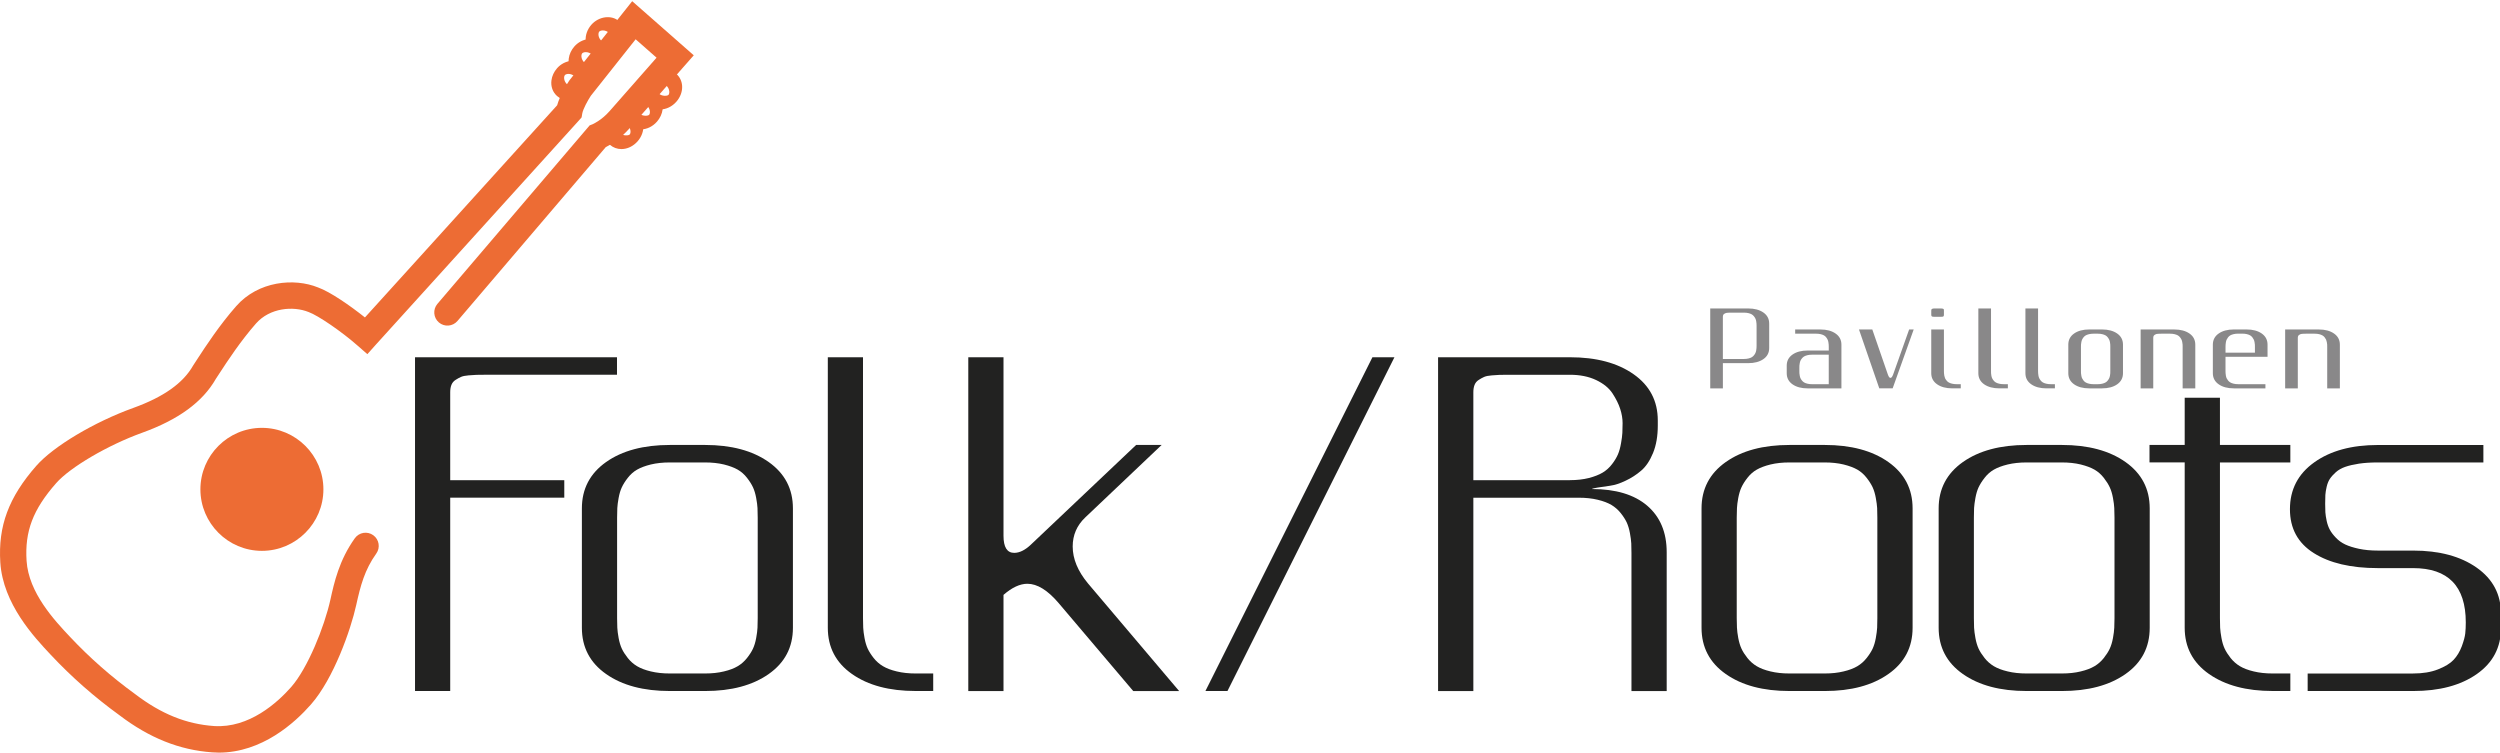
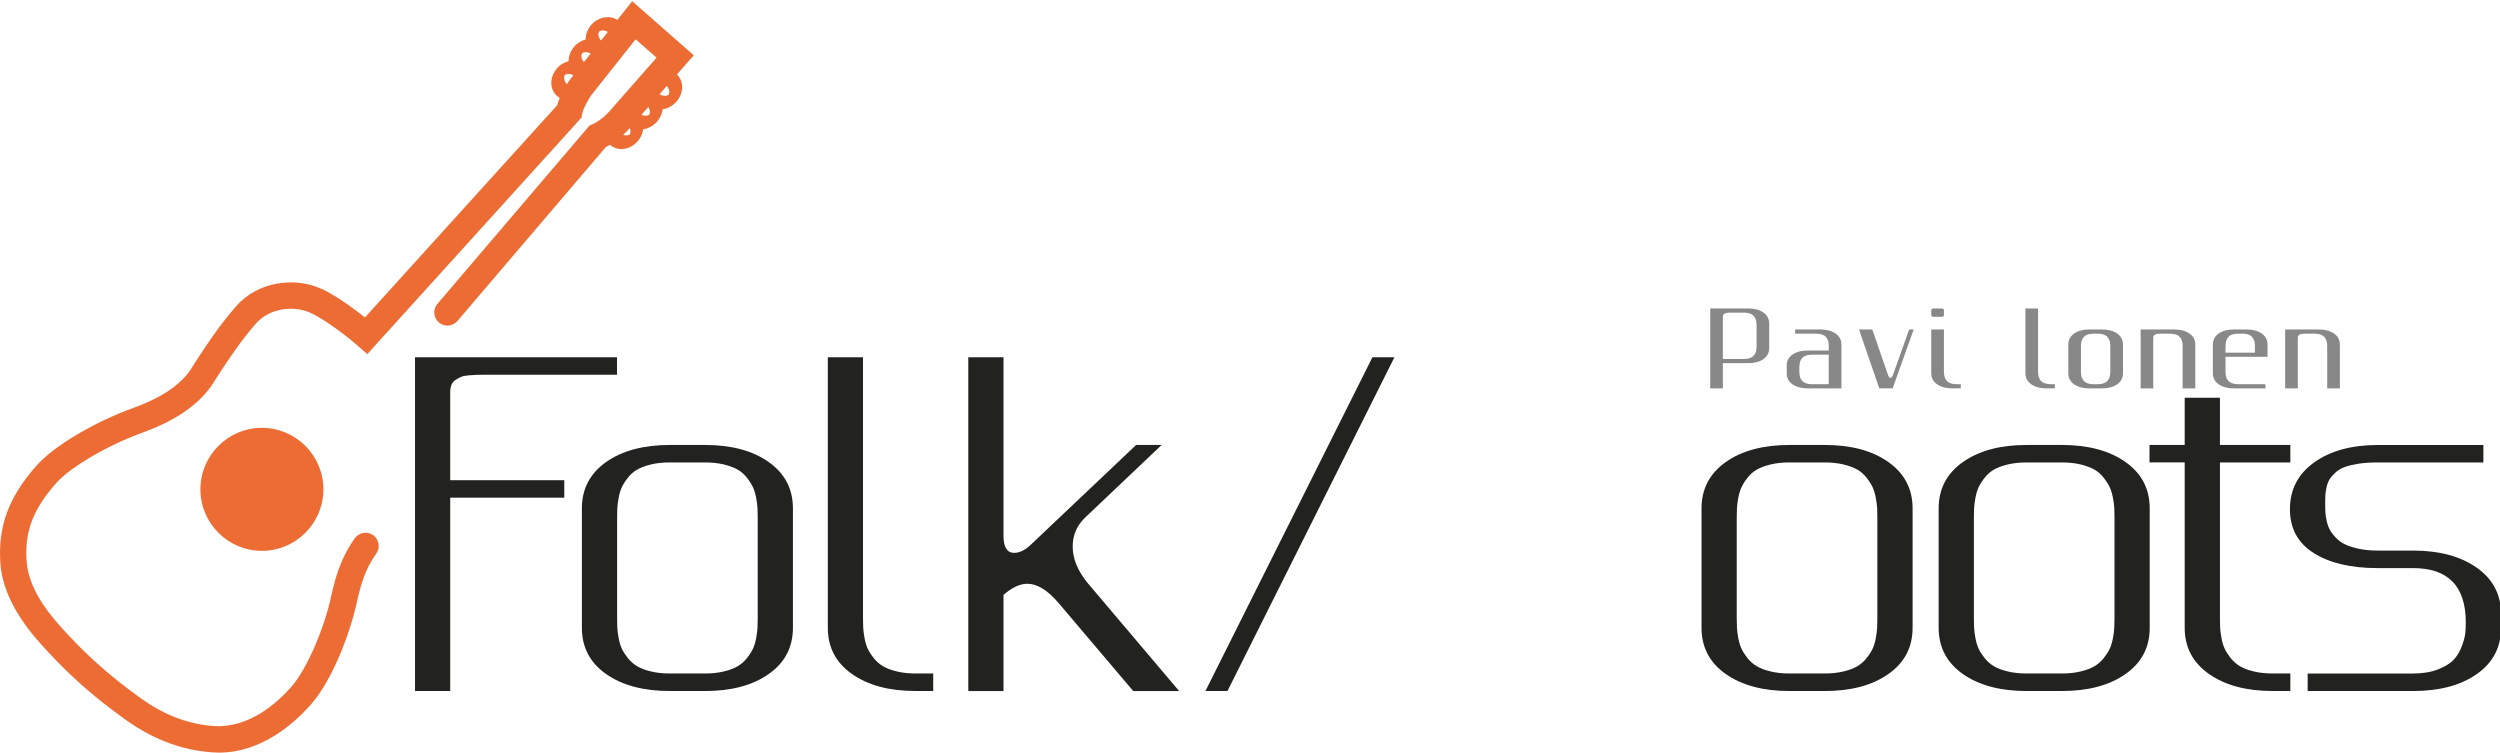
<svg xmlns="http://www.w3.org/2000/svg" version="1.1" id="Lag_1" x="0px" y="0px" width="130px" height="39.136px" viewBox="0 0 130 39.136" enable-background="new 0 0 130 39.136" xml:space="preserve">
  <g>
    <path fill="#222221" d="M23.412,35.933h-1.831V18.577h10.503v0.91h-6.853c-0.2,0-0.351,0.002-0.455,0.005   c-0.104,0.004-0.241,0.013-0.412,0.027c-0.171,0.013-0.302,0.041-0.391,0.08c-0.089,0.04-0.184,0.091-0.284,0.156   c-0.1,0.064-0.171,0.15-0.214,0.257c-0.043,0.107-0.064,0.236-0.064,0.386v4.571h5.932v0.911h-5.932V35.933z" />
  </g>
  <g>
    <path fill="#222221" d="M36.667,23.138c1.364,0,2.466,0.296,3.306,0.888c0.839,0.594,1.259,1.396,1.259,2.41v6.209   c0,1.014-0.42,1.816-1.259,2.404c-0.84,0.59-1.942,0.884-3.306,0.884h-1.833c-1.372,0-2.478-0.294-3.317-0.884   c-0.839-0.588-1.259-1.391-1.259-2.404v-6.209c0-1.015,0.42-1.816,1.259-2.41c0.84-0.592,1.946-0.888,3.317-0.888H36.667z    M36.66,24.047h-1.831c-0.364,0-0.692,0.036-0.985,0.106c-0.292,0.072-0.531,0.162-0.717,0.269   c-0.186,0.107-0.346,0.25-0.481,0.425c-0.136,0.173-0.239,0.339-0.311,0.492c-0.071,0.152-0.127,0.337-0.166,0.552   c-0.04,0.214-0.062,0.391-0.069,0.529c-0.007,0.14-0.011,0.308-0.011,0.5v5.22c0,0.193,0.003,0.36,0.011,0.503   c0.007,0.142,0.03,0.323,0.069,0.537c0.039,0.214,0.095,0.397,0.166,0.551c0.071,0.154,0.175,0.315,0.311,0.487   c0.135,0.171,0.296,0.313,0.481,0.424c0.186,0.111,0.425,0.203,0.717,0.272c0.293,0.072,0.621,0.107,0.985,0.107h1.831   c0.364,0,0.692-0.035,0.985-0.107c0.293-0.069,0.532-0.161,0.717-0.272c0.186-0.11,0.347-0.253,0.482-0.424   c0.136-0.172,0.239-0.333,0.311-0.487c0.071-0.153,0.126-0.337,0.166-0.551s0.062-0.396,0.069-0.537   c0.007-0.143,0.011-0.31,0.011-0.503v-5.22c0-0.192-0.003-0.36-0.011-0.5c-0.007-0.139-0.03-0.315-0.069-0.529   c-0.04-0.215-0.095-0.399-0.166-0.552c-0.071-0.153-0.175-0.319-0.311-0.492c-0.135-0.175-0.296-0.317-0.482-0.425   c-0.186-0.106-0.424-0.196-0.717-0.269C37.353,24.083,37.024,24.047,36.66,24.047z" />
  </g>
  <g>
    <path fill="#222221" d="M44.876,18.577v13.565c0,0.193,0.004,0.36,0.011,0.503c0.007,0.144,0.03,0.321,0.069,0.535   c0.04,0.214,0.095,0.399,0.166,0.553c0.072,0.152,0.175,0.315,0.311,0.487c0.136,0.171,0.296,0.312,0.482,0.422   c0.186,0.111,0.425,0.203,0.717,0.272c0.292,0.072,0.621,0.107,0.985,0.107h0.91v0.911h-0.91c-1.371,0-2.475-0.294-3.314-0.884   c-0.838-0.588-1.257-1.391-1.257-2.404V18.577H44.876z" />
  </g>
  <g>
    <path fill="#222221" d="M52.182,18.577v9.282c0,0.594,0.186,0.89,0.557,0.89c0.278,0,0.567-0.144,0.867-0.428l5.472-5.183h1.327   l-3.972,3.769c-0.435,0.413-0.653,0.917-0.653,1.509c0,0.643,0.264,1.281,0.792,1.918l4.743,5.6h-2.387l-3.876-4.571   c-0.572-0.672-1.114-1.007-1.628-1.007c-0.385,0-0.8,0.192-1.242,0.578v5h-1.831V18.577H52.182z" />
  </g>
  <g>
    <path fill="#222221" d="M72.511,18.577l-8.683,17.356h-1.146l8.684-17.356H72.511z" />
  </g>
  <g>
-     <path fill="#222221" d="M74.78,18.577h6.854c1.371,0,2.475,0.294,3.313,0.883c0.84,0.589,1.258,1.39,1.258,2.405v0.267   c0,0.543-0.081,1.016-0.245,1.419c-0.165,0.403-0.37,0.711-0.617,0.921c-0.245,0.211-0.516,0.386-0.808,0.523   c-0.292,0.141-0.562,0.229-0.814,0.264c-0.249,0.035-0.465,0.067-0.648,0.095c-0.181,0.029-0.278,0.055-0.294,0.076   c1.242,0,2.2,0.288,2.876,0.866c0.674,0.578,1.013,1.387,1.013,2.42v7.218h-1.832v-7.175c0-0.192-0.004-0.36-0.01-0.502   c-0.008-0.145-0.031-0.321-0.07-0.535c-0.039-0.215-0.096-0.399-0.165-0.552c-0.072-0.153-0.176-0.317-0.312-0.488   c-0.137-0.171-0.297-0.312-0.481-0.423c-0.187-0.11-0.425-0.202-0.719-0.272c-0.292-0.071-0.621-0.106-0.984-0.106h-5.481v10.054   H74.78V18.577z M81.634,24.968c0.364,0,0.691-0.037,0.985-0.111c0.292-0.076,0.533-0.17,0.723-0.284   c0.188-0.115,0.352-0.261,0.486-0.44c0.137-0.177,0.237-0.347,0.306-0.508c0.068-0.16,0.121-0.351,0.159-0.572   c0.041-0.222,0.062-0.403,0.07-0.545c0.008-0.145,0.012-0.312,0.012-0.505c0-0.235-0.041-0.48-0.124-0.738   c-0.082-0.257-0.217-0.526-0.401-0.809c-0.185-0.281-0.472-0.514-0.856-0.696c-0.386-0.182-0.84-0.272-1.359-0.272h-3.191   c-0.206,0-0.361,0.002-0.465,0.005c-0.104,0.004-0.241,0.013-0.413,0.027c-0.171,0.013-0.302,0.041-0.391,0.08   c-0.09,0.04-0.184,0.091-0.283,0.156c-0.101,0.064-0.171,0.15-0.214,0.257c-0.043,0.107-0.064,0.236-0.064,0.386v4.571H81.634z" />
-   </g>
+     </g>
  <g>
    <path fill="#222221" d="M94.889,23.138c1.365,0,2.467,0.296,3.306,0.888c0.84,0.594,1.26,1.396,1.26,2.41v6.209   c0,1.014-0.42,1.816-1.26,2.404c-0.839,0.59-1.94,0.884-3.306,0.884h-1.834c-1.371,0-2.477-0.294-3.315-0.884   c-0.839-0.588-1.26-1.391-1.26-2.404v-6.209c0-1.015,0.421-1.816,1.26-2.41c0.839-0.592,1.944-0.888,3.315-0.888H94.889z    M94.881,24.047h-1.83c-0.364,0-0.693,0.036-0.985,0.106c-0.292,0.072-0.531,0.162-0.716,0.269   c-0.188,0.107-0.347,0.25-0.483,0.425c-0.136,0.173-0.239,0.339-0.31,0.492c-0.072,0.152-0.126,0.337-0.167,0.552   c-0.039,0.214-0.062,0.391-0.068,0.529c-0.008,0.14-0.012,0.308-0.012,0.5v5.22c0,0.193,0.004,0.36,0.012,0.503   c0.006,0.142,0.029,0.323,0.068,0.537c0.041,0.214,0.095,0.397,0.167,0.551c0.07,0.154,0.174,0.315,0.31,0.487   c0.137,0.171,0.296,0.313,0.483,0.424c0.185,0.111,0.424,0.203,0.716,0.272c0.292,0.072,0.621,0.107,0.985,0.107h1.83   c0.364,0,0.693-0.035,0.985-0.107c0.294-0.069,0.533-0.161,0.719-0.272c0.185-0.11,0.346-0.253,0.48-0.424   c0.137-0.172,0.239-0.333,0.312-0.487c0.07-0.153,0.127-0.337,0.165-0.551c0.039-0.214,0.062-0.396,0.07-0.537   c0.006-0.143,0.01-0.31,0.01-0.503v-5.22c0-0.192-0.004-0.36-0.01-0.5c-0.008-0.139-0.031-0.315-0.07-0.529   c-0.038-0.215-0.095-0.399-0.165-0.552c-0.072-0.153-0.175-0.319-0.312-0.492c-0.135-0.175-0.296-0.317-0.48-0.425   c-0.186-0.106-0.425-0.196-0.719-0.269C95.574,24.083,95.245,24.047,94.881,24.047z" />
  </g>
  <g>
    <path fill="#222221" d="M107.219,23.138c1.365,0,2.467,0.296,3.308,0.888c0.84,0.594,1.258,1.396,1.258,2.41v6.209   c0,1.014-0.418,1.816-1.258,2.404c-0.841,0.59-1.942,0.884-3.308,0.884h-1.832c-1.373,0-2.477-0.294-3.317-0.884   c-0.839-0.588-1.26-1.391-1.26-2.404v-6.209c0-1.015,0.421-1.816,1.26-2.41c0.841-0.592,1.944-0.888,3.317-0.888H107.219z    M107.213,24.047h-1.83c-0.364,0-0.693,0.036-0.985,0.106c-0.294,0.072-0.533,0.162-0.718,0.269   c-0.186,0.107-0.347,0.25-0.481,0.425c-0.136,0.173-0.239,0.339-0.312,0.492c-0.07,0.152-0.126,0.337-0.165,0.552   c-0.039,0.214-0.062,0.391-0.07,0.529c-0.006,0.14-0.01,0.308-0.01,0.5v5.22c0,0.193,0.004,0.36,0.01,0.503   c0.008,0.142,0.031,0.323,0.07,0.537s0.095,0.397,0.165,0.551c0.072,0.154,0.176,0.315,0.312,0.487   c0.135,0.171,0.296,0.313,0.481,0.424c0.185,0.111,0.424,0.203,0.718,0.272c0.292,0.072,0.621,0.107,0.985,0.107h1.83   c0.364,0,0.693-0.035,0.985-0.107c0.292-0.069,0.531-0.161,0.717-0.272c0.187-0.11,0.346-0.253,0.482-0.424   c0.135-0.172,0.239-0.333,0.31-0.487c0.072-0.153,0.127-0.337,0.167-0.551c0.039-0.214,0.062-0.396,0.068-0.537   c0.008-0.143,0.012-0.31,0.012-0.503v-5.22c0-0.192-0.004-0.36-0.012-0.5c-0.006-0.139-0.029-0.315-0.068-0.529   c-0.04-0.215-0.095-0.399-0.167-0.552c-0.07-0.153-0.175-0.319-0.31-0.492c-0.137-0.175-0.296-0.317-0.482-0.425   c-0.186-0.106-0.425-0.196-0.717-0.269C107.906,24.083,107.577,24.047,107.213,24.047z" />
  </g>
  <g>
    <path fill="#222221" d="M115.437,20.684v2.454h3.661v0.909h-3.661v8.093c0,0.193,0.002,0.36,0.01,0.503   c0.008,0.142,0.031,0.323,0.07,0.537s0.094,0.397,0.166,0.551c0.071,0.154,0.175,0.315,0.31,0.487   c0.136,0.171,0.298,0.313,0.482,0.424c0.185,0.111,0.425,0.203,0.717,0.272c0.294,0.072,0.621,0.107,0.985,0.107h0.921v0.911   h-0.921c-1.363,0-2.465-0.294-3.309-0.884c-0.843-0.59-1.264-1.393-1.264-2.406v-8.596h-1.83v-0.909h1.83v-2.454H115.437z" />
  </g>
  <g>
    <path fill="#222221" d="M129.136,23.138v0.909h-5.484c-0.372,0-0.701,0.021-0.985,0.063c-0.288,0.045-0.525,0.1-0.719,0.168   c-0.192,0.068-0.356,0.161-0.488,0.28c-0.131,0.119-0.233,0.231-0.304,0.339c-0.072,0.106-0.129,0.243-0.168,0.408   c-0.038,0.164-0.062,0.308-0.069,0.431c-0.006,0.121-0.01,0.276-0.01,0.462c0,0.173,0.004,0.319,0.01,0.441   c0.008,0.123,0.031,0.272,0.069,0.452c0.039,0.179,0.096,0.333,0.166,0.461c0.072,0.131,0.175,0.267,0.312,0.409   c0.134,0.144,0.298,0.261,0.486,0.351c0.189,0.089,0.429,0.165,0.717,0.226c0.29,0.062,0.617,0.092,0.981,0.092h1.83   c1.362,0,2.467,0.296,3.308,0.888c0.843,0.592,1.264,1.394,1.264,2.404v0.729c0,1.012-0.419,1.812-1.258,2.4   c-0.841,0.588-1.943,0.882-3.308,0.882h-5.488v-0.911h5.482c0.5,0,0.931-0.07,1.295-0.214c0.363-0.143,0.637-0.308,0.813-0.497   c0.179-0.19,0.319-0.424,0.425-0.702c0.103-0.279,0.163-0.503,0.181-0.674c0.018-0.172,0.027-0.36,0.027-0.568   c0-1.883-0.913-2.825-2.741-2.825h-1.83c-1.4,0-2.512-0.261-3.335-0.783c-0.826-0.52-1.238-1.281-1.238-2.279   c0-1.026,0.422-1.838,1.266-2.439c0.843-0.602,1.944-0.901,3.31-0.901H129.136z" />
  </g>
  <g>
    <g>
      <path fill="#ED6C34" d="M11.377,39.136c-0.112,0-0.226-0.006-0.341-0.014c-1.699-0.119-3.276-0.75-4.825-1.93    c-1.309-0.95-2.481-1.98-3.572-3.143c-0.868-0.925-2.484-2.646-2.623-4.801c-0.121-1.895,0.439-3.397,1.875-5.029    c0.887-1.009,3.005-2.274,5.038-3.006c1.578-0.569,2.597-1.291,3.116-2.209l0.204-0.314c0.463-0.709,1.164-1.782,2.034-2.771    c1.148-1.305,3.009-1.477,4.255-0.972c0.637,0.229,1.67,0.947,2.439,1.56c0.526-0.58,1.468-1.62,2.573-2.839    c2.706-2.985,6.688-7.38,7.422-8.194c0.157-0.559,0.543-1.153,0.627-1.279l0.032-0.044l3.243-4.088l3.201,2.813l-3.348,3.807    c-0.478,0.542-0.973,0.839-1.23,0.97l-7.709,9.038c-0.246,0.288-0.678,0.323-0.966,0.077c-0.288-0.246-0.322-0.678-0.077-0.966    l7.916-9.281l0.158-0.062l0,0c0,0,0.45-0.192,0.879-0.68L34.141,3l-1.088-0.957l-2.329,2.936c-0.165,0.25-0.411,0.702-0.448,0.93    l-0.032,0.195l-0.13,0.148c-0.185,0.209-4.441,4.907-7.549,8.336c-1.662,1.833-2.953,3.259-3.009,3.321l-0.453,0.507l-0.513-0.448    c-0.834-0.733-2.046-1.563-2.542-1.742c-0.804-0.325-2.019-0.22-2.737,0.597c-0.805,0.916-1.473,1.938-1.916,2.616l-0.17,0.26    c-0.689,1.206-1.943,2.122-3.833,2.804c-1.78,0.642-3.746,1.793-4.473,2.622c-1.204,1.369-1.635,2.5-1.537,4.036    c0.107,1.665,1.452,3.096,2.254,3.95c1.032,1.099,2.141,2.073,3.391,2.982c1.36,1.036,2.66,1.56,4.103,1.661    c1.825,0.119,3.297-1.217,4.013-2.03c0.855-0.974,1.726-3.123,2.042-4.559c0.19-0.86,0.45-2.036,1.267-3.177    c0.221-0.308,0.649-0.378,0.956-0.158c0.308,0.221,0.379,0.648,0.158,0.956c-0.605,0.845-0.822,1.677-1.042,2.676    c-0.284,1.286-1.173,3.825-2.352,5.167C15.333,37.586,13.623,39.136,11.377,39.136z" />
    </g>
    <g>
      <path fill="#ED6C34" d="M31.349,2.952c-0.223,0-0.436-0.08-0.597-0.224c-0.173-0.152-0.281-0.373-0.297-0.617    c-0.019-0.288,0.089-0.588,0.297-0.825c0.389-0.44,1.047-0.523,1.434-0.186c0.404,0.36,0.403,0.994,0.003,1.449    C31.964,2.805,31.658,2.952,31.349,2.952z M31.349,1.582c-0.093,0-0.161,0.031-0.188,0.062c-0.066,0.075-0.07,0.315,0.119,0.484    c0.169,0.148,0.443,0.13,0.502,0.063c0.022-0.026,0.045-0.085,0.04-0.171c-0.007-0.118-0.067-0.235-0.163-0.319    C31.575,1.626,31.46,1.582,31.349,1.582L31.349,1.582z" />
    </g>
    <g>
      <path fill="#ED6C34" d="M30.463,4.082L30.463,4.082c-0.222,0-0.433-0.078-0.595-0.221c-0.226-0.2-0.333-0.497-0.293-0.814    c0.028-0.225,0.132-0.45,0.292-0.631c0.386-0.44,1.047-0.524,1.435-0.183c0.177,0.155,0.284,0.376,0.3,0.622    c0.019,0.287-0.091,0.588-0.299,0.825C31.079,3.935,30.772,4.082,30.463,4.082z M30.463,2.711c-0.093,0-0.162,0.031-0.189,0.062    c-0.021,0.024-0.045,0.083-0.04,0.169c0.008,0.119,0.067,0.235,0.164,0.32c0.159,0.14,0.439,0.125,0.498,0.058    c0.019-0.021,0.033-0.059,0.039-0.103c0.017-0.133-0.046-0.284-0.16-0.385C30.688,2.755,30.574,2.711,30.463,2.711L30.463,2.711z" />
    </g>
    <g>
      <path fill="#ED6C34" d="M29.562,5.214L29.562,5.214c-0.22,0-0.431-0.077-0.592-0.218c-0.229-0.202-0.336-0.499-0.295-0.816    c0.028-0.226,0.132-0.45,0.292-0.632c0.386-0.439,1.048-0.523,1.436-0.183c0.176,0.154,0.283,0.375,0.299,0.621    c0.019,0.287-0.09,0.588-0.298,0.825C30.179,5.066,29.873,5.214,29.562,5.214z M29.562,3.843c-0.092,0-0.161,0.032-0.189,0.063    c-0.021,0.024-0.044,0.083-0.039,0.168c0.008,0.119,0.067,0.235,0.164,0.32c0.158,0.139,0.438,0.126,0.498,0.058    c0.019-0.021,0.033-0.059,0.038-0.102c0.017-0.133-0.046-0.285-0.16-0.385C29.785,3.887,29.672,3.843,29.562,3.843z" />
    </g>
    <g>
      <path fill="#ED6C34" d="M32.314,7.752c-0.221,0-0.432-0.078-0.593-0.219c-0.404-0.356-0.404-0.991-0.002-1.448    c0.391-0.442,1.051-0.523,1.437-0.181c0.175,0.154,0.282,0.375,0.298,0.62c0.019,0.287-0.09,0.587-0.298,0.824    C32.929,7.605,32.623,7.752,32.314,7.752z M32.314,6.382c-0.092,0-0.161,0.031-0.188,0.062c-0.022,0.025-0.046,0.085-0.041,0.17    c0.008,0.119,0.067,0.235,0.164,0.319c0.155,0.138,0.438,0.126,0.497,0.059c0.067-0.077,0.072-0.319-0.121-0.488    C32.537,6.425,32.424,6.382,32.314,6.382z" />
    </g>
    <g>
      <path fill="#ED6C34" d="M33.322,6.729c-0.222,0-0.432-0.078-0.594-0.22c-0.177-0.155-0.285-0.376-0.3-0.622    C32.41,5.6,32.518,5.3,32.727,5.062c0.387-0.439,1.048-0.522,1.434-0.182c0.227,0.199,0.334,0.496,0.294,0.813    c-0.028,0.226-0.132,0.45-0.292,0.632C33.938,6.582,33.632,6.729,33.322,6.729z M33.322,5.359c-0.093,0-0.162,0.031-0.189,0.062    c-0.019,0.021-0.033,0.059-0.038,0.103c-0.017,0.133,0.046,0.284,0.16,0.385c0.161,0.143,0.44,0.127,0.5,0.06    c0.022-0.025,0.046-0.084,0.04-0.169c-0.007-0.119-0.067-0.236-0.164-0.32C33.545,5.403,33.432,5.359,33.322,5.359z" />
    </g>
    <g>
      <path fill="#ED6C34" d="M34.33,5.692c-0.222,0-0.433-0.078-0.594-0.22c-0.178-0.156-0.284-0.377-0.3-0.623    c-0.019-0.287,0.09-0.587,0.299-0.824c0.386-0.438,1.046-0.522,1.434-0.184c0.179,0.158,0.286,0.38,0.301,0.625    c0.018,0.288-0.091,0.588-0.3,0.824C34.946,5.545,34.639,5.692,34.33,5.692z M34.33,4.322c-0.092,0-0.162,0.031-0.188,0.062    c-0.021,0.024-0.045,0.083-0.04,0.169c0.007,0.118,0.066,0.234,0.163,0.319c0.163,0.143,0.44,0.127,0.499,0.059    c0.021-0.024,0.045-0.083,0.04-0.169c-0.008-0.119-0.066-0.235-0.163-0.319C34.554,4.366,34.44,4.322,34.33,4.322z" />
    </g>
  </g>
  <g>
    <circle fill="#ED6C34" cx="13.619" cy="25.445" r="2.512" />
    <path fill="#ED6C34" d="M13.619,28.644c-1.764,0-3.198-1.436-3.198-3.199c0-1.762,1.435-3.197,3.198-3.197   c1.763,0,3.198,1.436,3.198,3.197C16.817,27.208,15.382,28.644,13.619,28.644z M13.619,23.619c-1.008,0-1.828,0.817-1.828,1.826   s0.82,1.828,1.828,1.828c1.007,0,1.827-0.819,1.827-1.828S14.626,23.619,13.619,23.619z" />
  </g>
  <g>
    <g>
      <path fill="#898889" d="M88.931,16.04h1.973c0.329,0,0.592,0.071,0.794,0.212c0.201,0.141,0.3,0.333,0.3,0.575v1.27    c0,0.243-0.099,0.435-0.3,0.576c-0.202,0.14-0.465,0.211-0.794,0.211h-1.314v1.311h-0.658V16.04z M90.686,16.258h-0.658    c-0.049,0-0.086,0-0.111,0.001c-0.025,0.001-0.057,0.003-0.099,0.007c-0.041,0.003-0.072,0.01-0.092,0.019    c-0.023,0.009-0.045,0.021-0.07,0.037c-0.023,0.015-0.041,0.036-0.051,0.062c-0.01,0.026-0.016,0.056-0.016,0.092v2.191h1.097    c0.085,0,0.165-0.009,0.235-0.026c0.07-0.017,0.127-0.039,0.171-0.065c0.045-0.026,0.082-0.061,0.115-0.102    c0.033-0.041,0.059-0.08,0.074-0.117c0.018-0.037,0.031-0.081,0.041-0.132s0.014-0.093,0.016-0.128    c0.002-0.034,0.004-0.074,0.004-0.12v-1.03c0-0.045-0.002-0.086-0.004-0.12s-0.006-0.077-0.016-0.128    c-0.01-0.052-0.023-0.096-0.041-0.132c-0.016-0.037-0.041-0.076-0.074-0.117c-0.033-0.041-0.07-0.075-0.115-0.102    c-0.044-0.026-0.101-0.048-0.171-0.065C90.851,16.266,90.771,16.258,90.686,16.258z" />
    </g>
    <g>
      <path fill="#898889" d="M93.349,17.351v-0.218h1.311c0.329,0,0.592,0.071,0.792,0.212c0.201,0.14,0.302,0.333,0.302,0.578v2.273    h-1.75c-0.329,0-0.594-0.071-0.794-0.212c-0.201-0.141-0.3-0.333-0.3-0.576v-0.395c0-0.243,0.099-0.434,0.3-0.575    c0.2-0.141,0.465-0.211,0.792-0.211h1.094v-0.188c0-0.046-0.002-0.085-0.004-0.119c-0.002-0.034-0.006-0.076-0.016-0.127    c-0.009-0.052-0.022-0.096-0.04-0.132c-0.016-0.037-0.041-0.076-0.074-0.119c-0.031-0.042-0.07-0.075-0.115-0.101    c-0.045-0.025-0.101-0.047-0.171-0.064c-0.07-0.017-0.148-0.025-0.235-0.025H93.349z M95.095,19.978v-1.534h-0.874    c-0.087,0-0.165,0.008-0.235,0.026c-0.07,0.017-0.127,0.039-0.171,0.065c-0.045,0.026-0.082,0.061-0.115,0.101    c-0.033,0.041-0.057,0.08-0.074,0.117c-0.018,0.037-0.031,0.081-0.039,0.132c-0.01,0.051-0.016,0.094-0.018,0.128    s-0.002,0.074-0.002,0.121v0.154c0,0.047,0,0.085,0.002,0.121c0.002,0.034,0.008,0.077,0.018,0.128    c0.008,0.051,0.021,0.095,0.039,0.133c0.018,0.036,0.041,0.075,0.074,0.116c0.033,0.042,0.07,0.075,0.115,0.101    c0.044,0.026,0.101,0.049,0.171,0.065c0.07,0.018,0.148,0.026,0.235,0.026H95.095z" />
    </g>
    <g>
      <path fill="#898889" d="M98.444,19.472l0.831-2.339h0.237l-1.094,3.062h-0.695l-1.056-3.062h0.693l0.808,2.339    c0.041,0.12,0.086,0.179,0.137,0.179C98.353,19.651,98.399,19.592,98.444,19.472z" />
    </g>
    <g>
      <path fill="#898889" d="M101.084,16.147v0.22c0,0.043-0.008,0.072-0.025,0.085c-0.018,0.015-0.062,0.022-0.138,0.022h-0.329    c-0.072,0-0.117-0.007-0.137-0.022c-0.02-0.014-0.029-0.042-0.029-0.085v-0.22c0.002-0.025,0.006-0.044,0.01-0.055    c0.002-0.011,0.016-0.022,0.041-0.034s0.064-0.018,0.115-0.018h0.329c0.05,0,0.089,0.005,0.114,0.015    c0.023,0.01,0.039,0.021,0.043,0.032C101.08,16.099,101.084,16.119,101.084,16.147z M101.084,17.133v2.154    c0,0.047,0.002,0.086,0.004,0.121c0,0.035,0.006,0.078,0.016,0.128c0.01,0.052,0.023,0.096,0.039,0.133    c0.018,0.036,0.043,0.076,0.076,0.116c0.03,0.042,0.069,0.075,0.114,0.101c0.045,0.027,0.102,0.049,0.172,0.065    c0.069,0.018,0.149,0.026,0.235,0.026h0.22v0.218h-0.438c-0.327,0-0.593-0.071-0.793-0.212c-0.202-0.141-0.304-0.333-0.304-0.576    v-2.275H101.084z" />
    </g>
    <g>
-       <path fill="#898889" d="M103.533,16.04v3.247c0,0.047,0,0.086,0.002,0.121c0.002,0.035,0.006,0.078,0.016,0.128    c0.01,0.052,0.023,0.096,0.041,0.133c0.016,0.036,0.041,0.076,0.074,0.116c0.033,0.042,0.069,0.075,0.114,0.101    c0.045,0.027,0.102,0.049,0.172,0.065c0.069,0.018,0.149,0.026,0.235,0.026h0.222v0.218h-0.438c-0.329,0-0.594-0.071-0.797-0.212    c-0.2-0.141-0.3-0.333-0.3-0.576V16.04H103.533z" />
-     </g>
+       </g>
    <g>
      <path fill="#898889" d="M105.979,16.04v3.247c0,0.047,0.002,0.086,0.004,0.121c0.002,0.035,0.006,0.078,0.016,0.128    c0.01,0.052,0.023,0.096,0.041,0.133c0.018,0.036,0.041,0.076,0.074,0.116c0.033,0.042,0.069,0.075,0.114,0.101    c0.045,0.027,0.102,0.049,0.172,0.065c0.07,0.018,0.149,0.026,0.235,0.026h0.22v0.218h-0.438c-0.327,0-0.592-0.071-0.793-0.212    c-0.202-0.141-0.302-0.333-0.302-0.576V16.04H105.979z" />
    </g>
    <g>
      <path fill="#898889" d="M108.646,20.195c-0.328,0-0.594-0.071-0.794-0.212c-0.2-0.141-0.3-0.333-0.3-0.576v-1.485    c0-0.245,0.1-0.438,0.3-0.578c0.2-0.141,0.466-0.212,0.794-0.212h0.656c0.327,0,0.592,0.071,0.793,0.212    c0.2,0.14,0.3,0.333,0.3,0.578v1.485c0,0.243-0.1,0.435-0.3,0.576c-0.201,0.141-0.466,0.212-0.793,0.212H108.646z M109.084,19.978    c0.086,0,0.164-0.009,0.233-0.026c0.07-0.017,0.129-0.039,0.172-0.065c0.045-0.026,0.083-0.059,0.114-0.101    c0.033-0.041,0.057-0.08,0.074-0.116c0.018-0.038,0.031-0.082,0.041-0.133c0.01-0.051,0.014-0.094,0.016-0.128    c0.002-0.035,0.002-0.075,0.002-0.121v-1.249c0-0.047,0-0.085-0.002-0.12c-0.002-0.033-0.006-0.076-0.016-0.127    s-0.023-0.095-0.041-0.132s-0.041-0.076-0.074-0.118c-0.031-0.042-0.069-0.075-0.114-0.101c-0.043-0.025-0.102-0.047-0.172-0.064    c-0.069-0.017-0.147-0.025-0.233-0.025h-0.22c-0.088,0-0.166,0.009-0.235,0.025c-0.07,0.017-0.127,0.039-0.172,0.064    c-0.045,0.026-0.082,0.06-0.115,0.101c-0.032,0.042-0.056,0.082-0.073,0.118s-0.031,0.081-0.039,0.132    c-0.01,0.051-0.016,0.094-0.018,0.127c-0.002,0.034-0.002,0.073-0.002,0.12v1.249c0,0.046,0,0.085,0.002,0.121    c0.002,0.034,0.008,0.077,0.018,0.128c0.008,0.051,0.021,0.095,0.039,0.133c0.018,0.036,0.041,0.075,0.073,0.116    c0.033,0.042,0.07,0.075,0.115,0.101s0.102,0.049,0.172,0.065c0.069,0.018,0.147,0.026,0.235,0.026H109.084z" />
    </g>
    <g>
      <path fill="#898889" d="M111.312,17.133h1.748c0.329,0,0.594,0.071,0.795,0.212c0.2,0.14,0.3,0.333,0.3,0.578v2.273h-0.658v-2.157    c0-0.047,0-0.085-0.002-0.12c-0.002-0.033-0.008-0.076-0.018-0.127c-0.008-0.051-0.021-0.095-0.039-0.132    s-0.041-0.076-0.074-0.118c-0.033-0.042-0.072-0.075-0.114-0.101c-0.045-0.025-0.102-0.047-0.172-0.064    c-0.07-0.017-0.147-0.025-0.233-0.025h-0.438c-0.051,0-0.087,0-0.11,0.001c-0.025,0.001-0.059,0.003-0.1,0.007    s-0.072,0.009-0.094,0.019c-0.021,0.009-0.043,0.022-0.066,0.037c-0.024,0.016-0.04,0.036-0.052,0.062    c-0.01,0.025-0.016,0.056-0.016,0.092v2.627h-0.656V17.133z" />
    </g>
    <g>
      <path fill="#898889" d="M117.913,18.555h-2.187v0.732c0,0.047,0.002,0.086,0.004,0.121c0,0.035,0.006,0.078,0.016,0.128    c0.01,0.052,0.021,0.096,0.039,0.133c0.018,0.036,0.043,0.076,0.074,0.116c0.033,0.042,0.072,0.075,0.117,0.101    c0.043,0.027,0.101,0.049,0.171,0.065c0.07,0.018,0.148,0.026,0.235,0.026h1.42v0.218h-1.64c-0.327,0-0.592-0.071-0.792-0.212    c-0.201-0.141-0.302-0.333-0.302-0.576v-1.485c0-0.245,0.101-0.438,0.302-0.578c0.2-0.141,0.465-0.212,0.792-0.212h0.656    c0.329,0,0.592,0.071,0.794,0.212c0.199,0.141,0.3,0.333,0.3,0.578V18.555z M115.727,18.338h1.529v-0.299    c0-0.046,0-0.085-0.002-0.119c-0.002-0.034-0.008-0.077-0.018-0.128s-0.021-0.096-0.039-0.132    c-0.018-0.037-0.043-0.077-0.074-0.119c-0.033-0.042-0.072-0.076-0.115-0.102c-0.045-0.025-0.101-0.047-0.171-0.064    c-0.07-0.017-0.148-0.025-0.235-0.025h-0.221c-0.085,0-0.165,0.009-0.233,0.025c-0.072,0.017-0.128,0.039-0.173,0.064    c-0.043,0.026-0.082,0.06-0.115,0.102c-0.031,0.042-0.057,0.082-0.074,0.119c-0.018,0.036-0.029,0.081-0.039,0.132    s-0.016,0.094-0.016,0.128c-0.002,0.033-0.004,0.073-0.004,0.119V18.338z" />
    </g>
    <g>
      <path fill="#898889" d="M118.828,17.133h1.751c0.327,0,0.592,0.071,0.792,0.212c0.201,0.14,0.302,0.333,0.302,0.578v2.273h-0.658    v-2.157c0-0.047-0.002-0.085-0.002-0.12c-0.002-0.033-0.01-0.076-0.018-0.127c-0.01-0.051-0.023-0.095-0.038-0.132    c-0.018-0.037-0.043-0.076-0.074-0.118c-0.033-0.042-0.072-0.075-0.117-0.101c-0.043-0.025-0.102-0.047-0.169-0.064    c-0.07-0.017-0.15-0.025-0.236-0.025h-0.438c-0.049,0-0.086,0-0.111,0.001c-0.023,0.001-0.057,0.003-0.097,0.007    c-0.041,0.003-0.072,0.009-0.094,0.019c-0.021,0.009-0.045,0.022-0.068,0.037c-0.023,0.016-0.041,0.036-0.051,0.062    c-0.01,0.025-0.016,0.056-0.016,0.092v2.627h-0.658V17.133z" />
    </g>
  </g>
</svg>